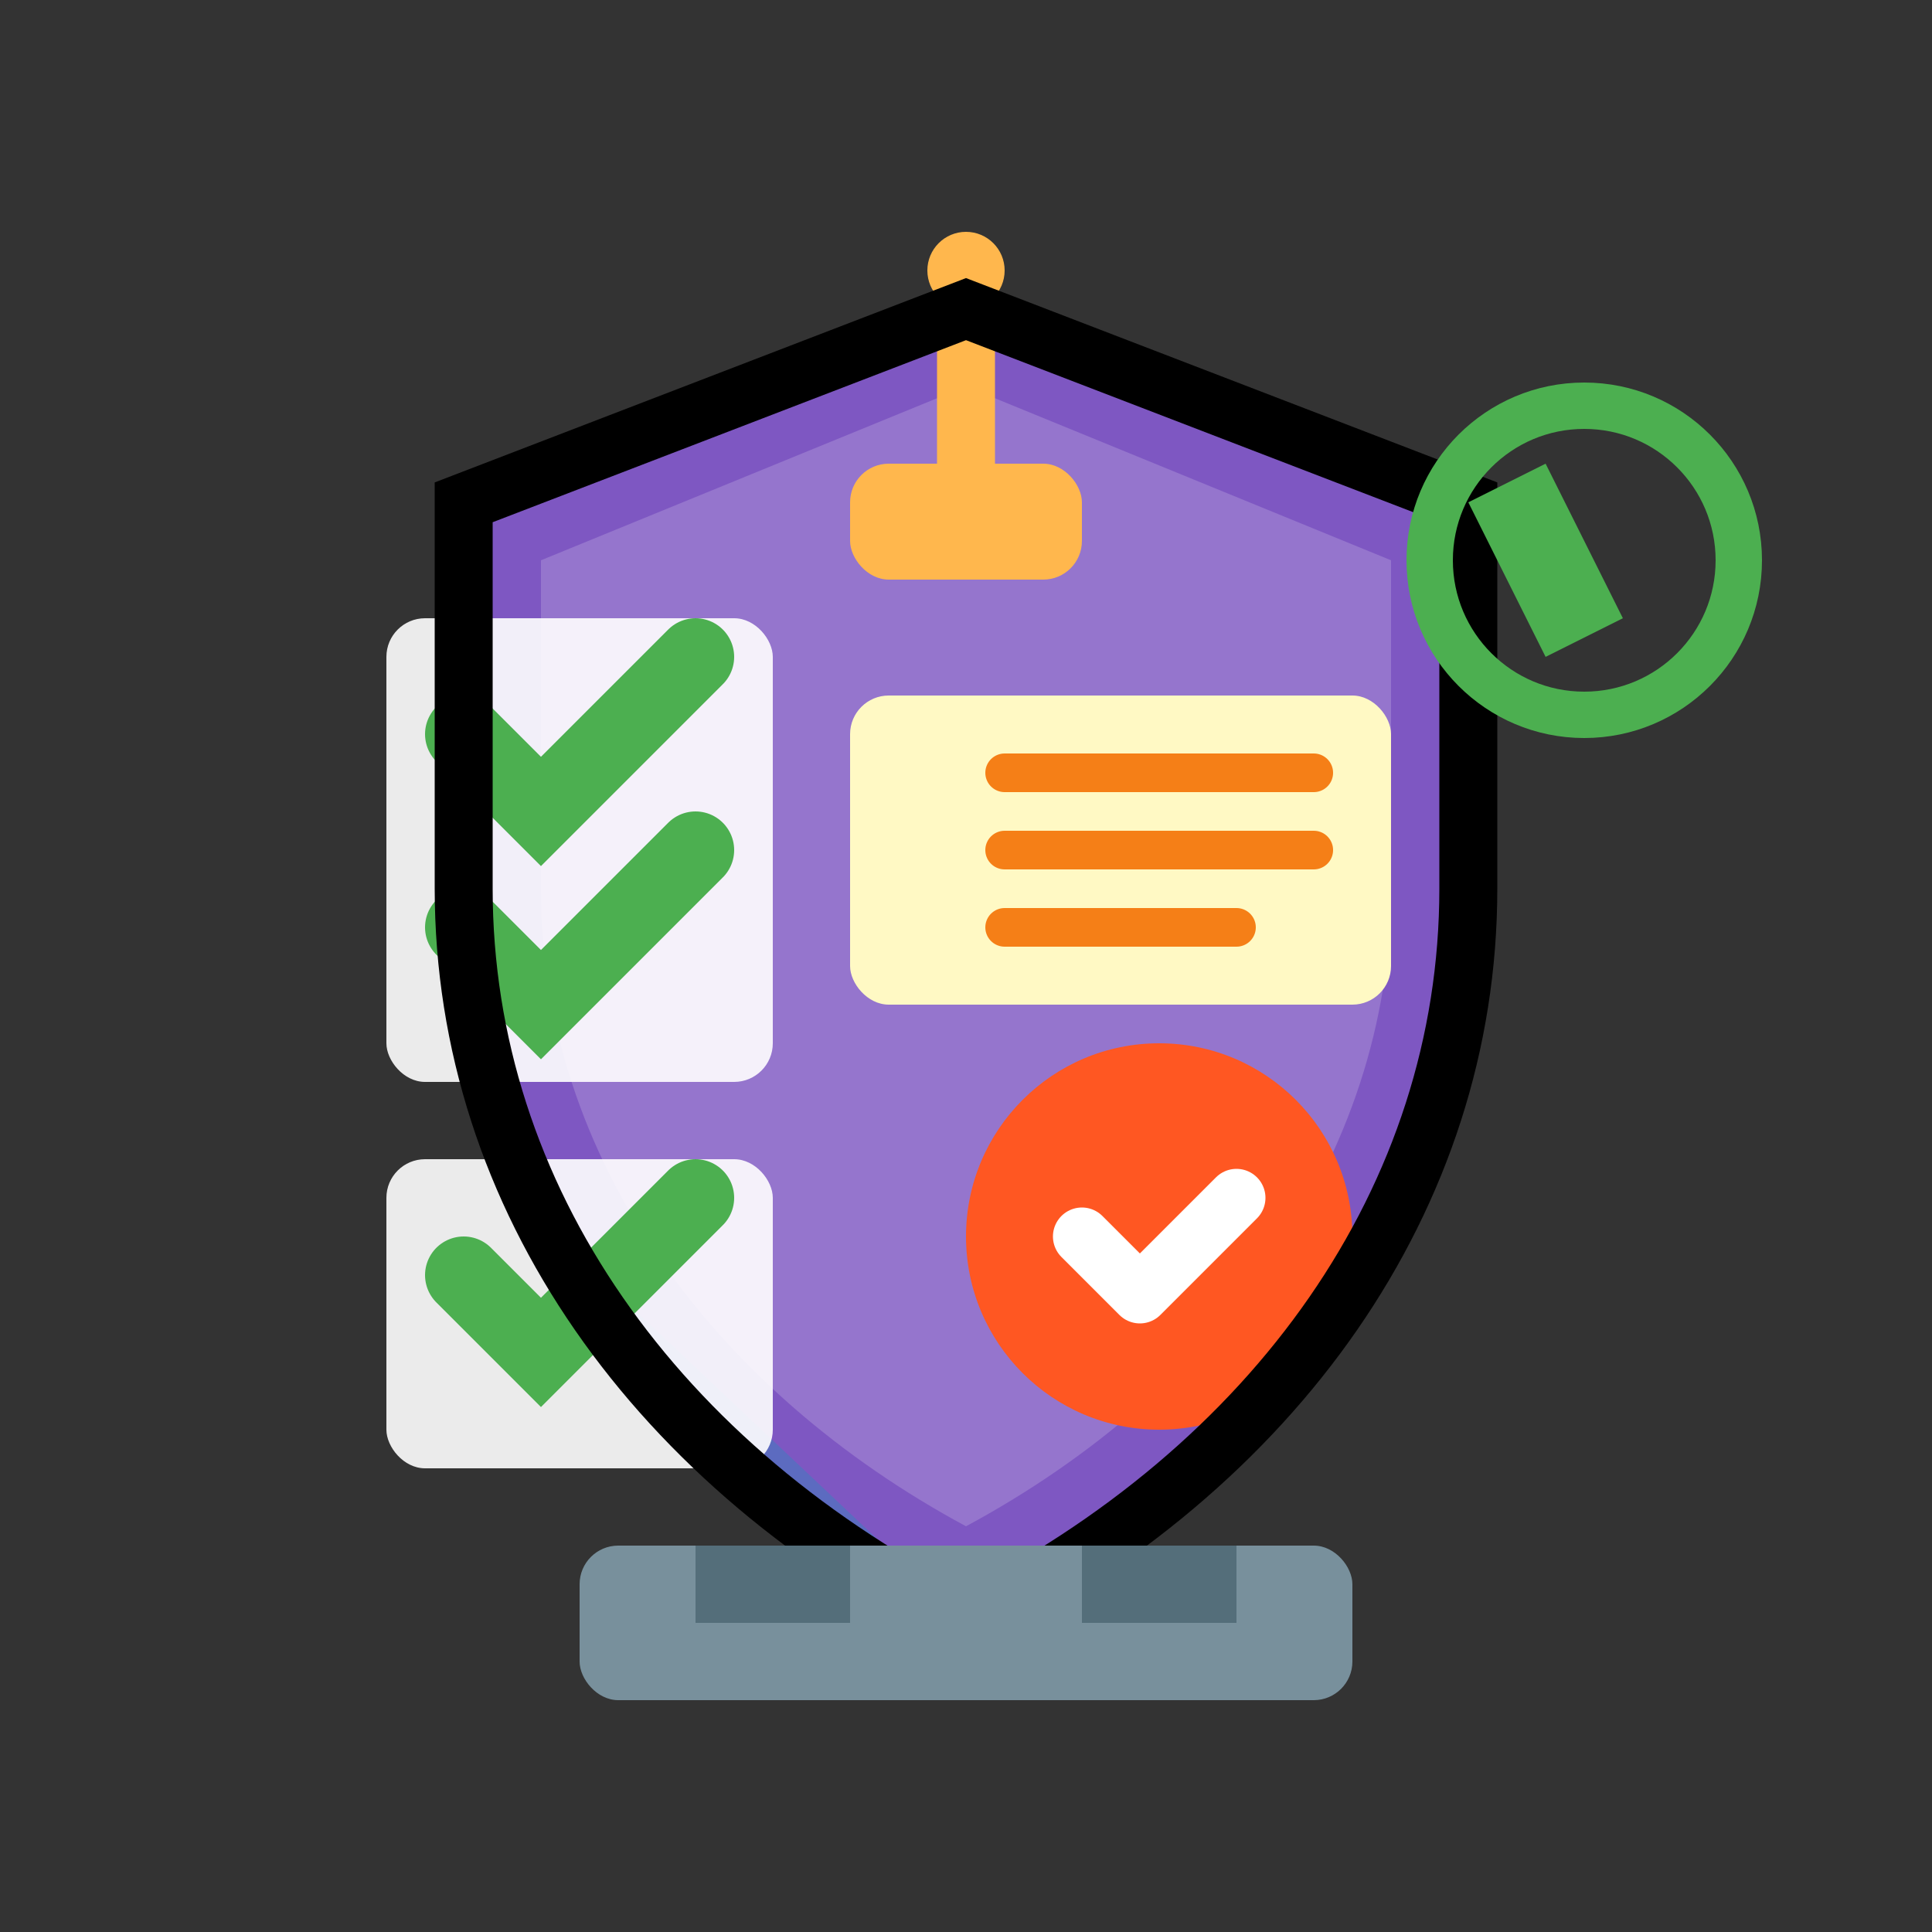
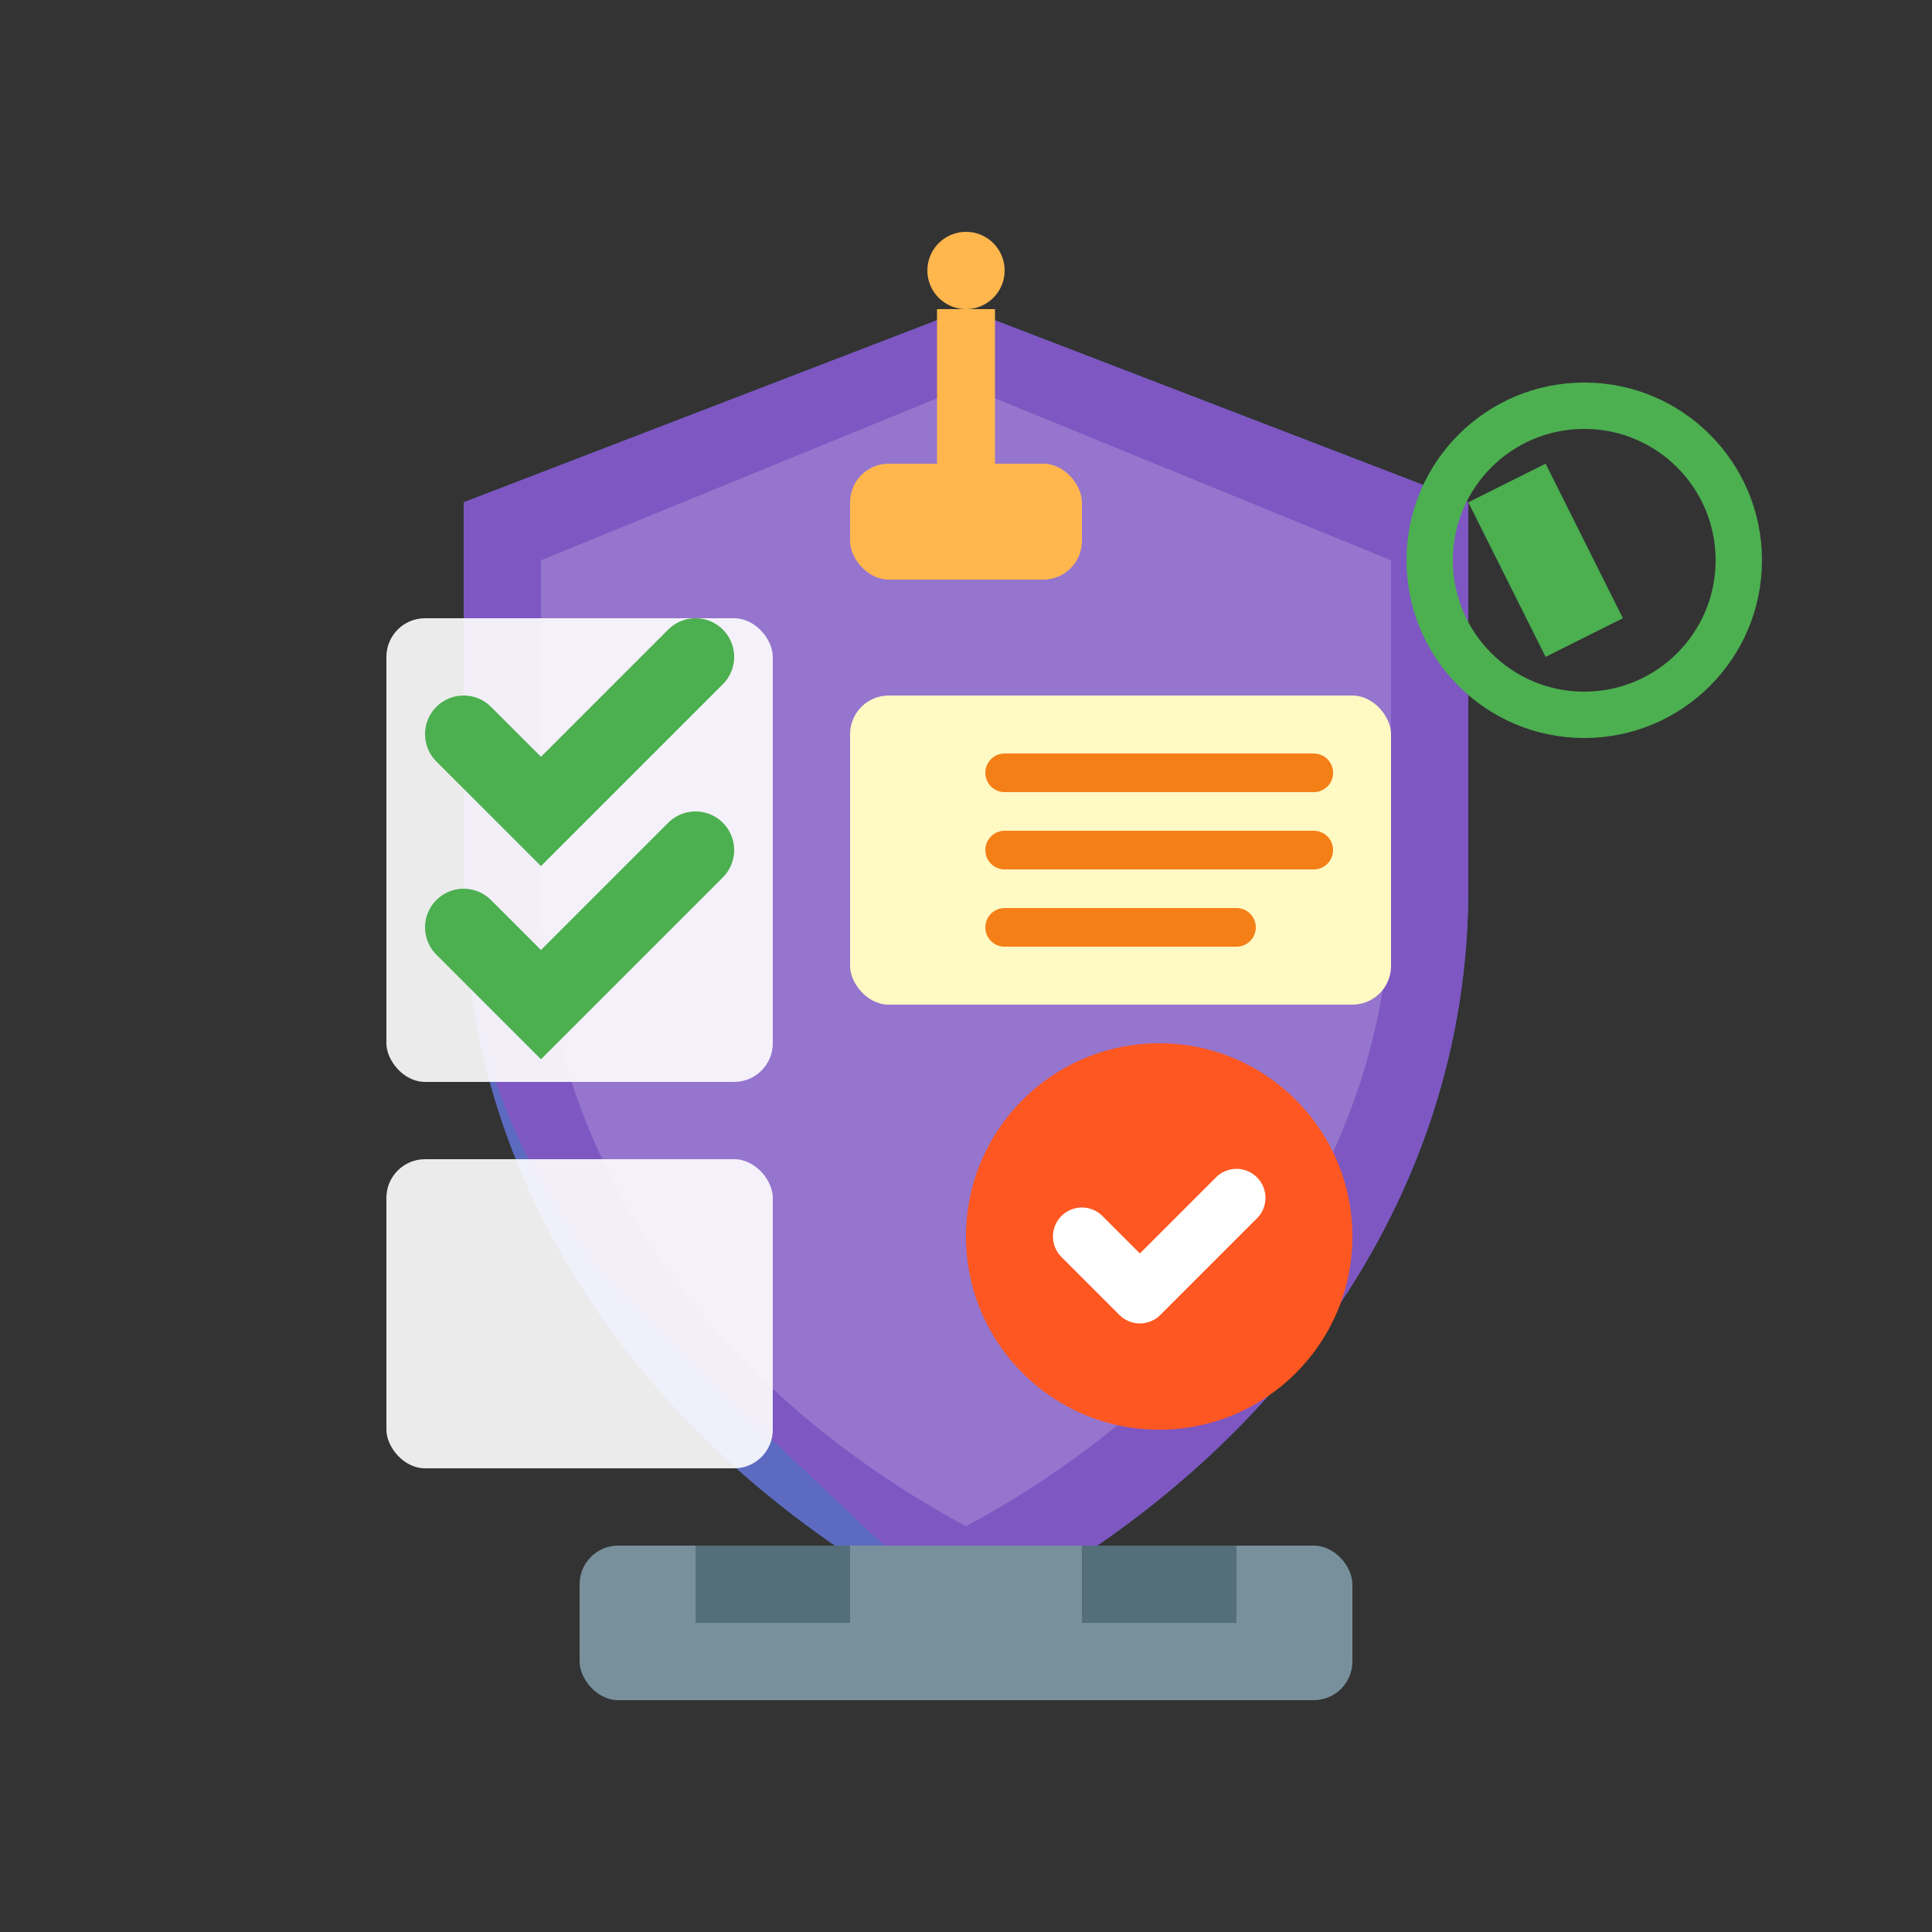
<svg xmlns="http://www.w3.org/2000/svg" width="50" height="50" viewBox="0 0 50 50" fill="none">
  <rect x="0" y="0" width="50" height="50" fill="#333333" stroke="none" />
  <g clip-path="url(#clip0)">
    <path d="M25 8L12 13V23C12 31 17 38 25 42C33 38 38 31 38 23V13L25 8Z" fill="#5C6BC0" />
    <path d="M25 8L12 13V23C12 27 13.5 30.5 16 33.5L25 42C33 38 38 31 38 23V13L25 8Z" fill="#7E57C2" />
    <path d="M25 10L14 14.5V23C14 30 18.5 36 25 39.5C31.5 36 36 30 36 23V14.5L25 10Z" fill="#9575CD" />
    <rect x="10" y="16" width="10" height="12" rx="1" fill="#FFFFFF" opacity="0.9" />
    <rect x="10" y="30" width="10" height="8" rx="1" fill="#FFFFFF" opacity="0.9" />
    <path d="M12 19L14 21L18 17" stroke="#4CAF50" stroke-width="2" stroke-linecap="round" />
    <path d="M12 24L14 26L18 22" stroke="#4CAF50" stroke-width="2" stroke-linecap="round" />
-     <path d="M12 33L14 35L18 31" stroke="#4CAF50" stroke-width="2" stroke-linecap="round" />
    <rect x="22" y="18" width="14" height="8" rx="1" fill="#FFF9C4" />
    <path d="M26 20H34M26 22H34M26 24H32" stroke="#F57F17" stroke-width="1" stroke-linecap="round" />
    <circle cx="30" cy="32" r="5" fill="#FF5722" />
    <path d="M28 32L29.5 33.5L32 31" stroke="white" stroke-width="1.5" stroke-linecap="round" stroke-linejoin="round" />
    <rect x="22" y="12" width="6" height="3" rx="1" fill="#FFB74D" />
    <path d="M25 12V8" stroke="#FFB74D" stroke-width="1.5" />
    <circle cx="25" cy="7" r="1" fill="#FFB74D" />
-     <path d="M25 8L12 13V23C12 31 17 38 25 42C33 38 38 31 38 23V13L25 8Z" stroke="black" stroke-width="1.5" fill="none" />
    <path d="M38 13L40 12L42 16L40 17L38 13Z" fill="#4CAF50" />
    <circle cx="41" cy="14.5" r="4" fill="none" stroke="#4CAF50" stroke-width="1.2" />
    <rect x="15" y="40" width="20" height="4" rx="1" fill="#78909C" />
    <path d="M18 40V42H22V40" fill="#546E7A" />
    <path d="M28 40V42H32V40" fill="#546E7A" />
  </g>
  <defs>
    <clipPath id="clip0">
      <rect width="50" height="50" fill="white" />
    </clipPath>
  </defs>
</svg>